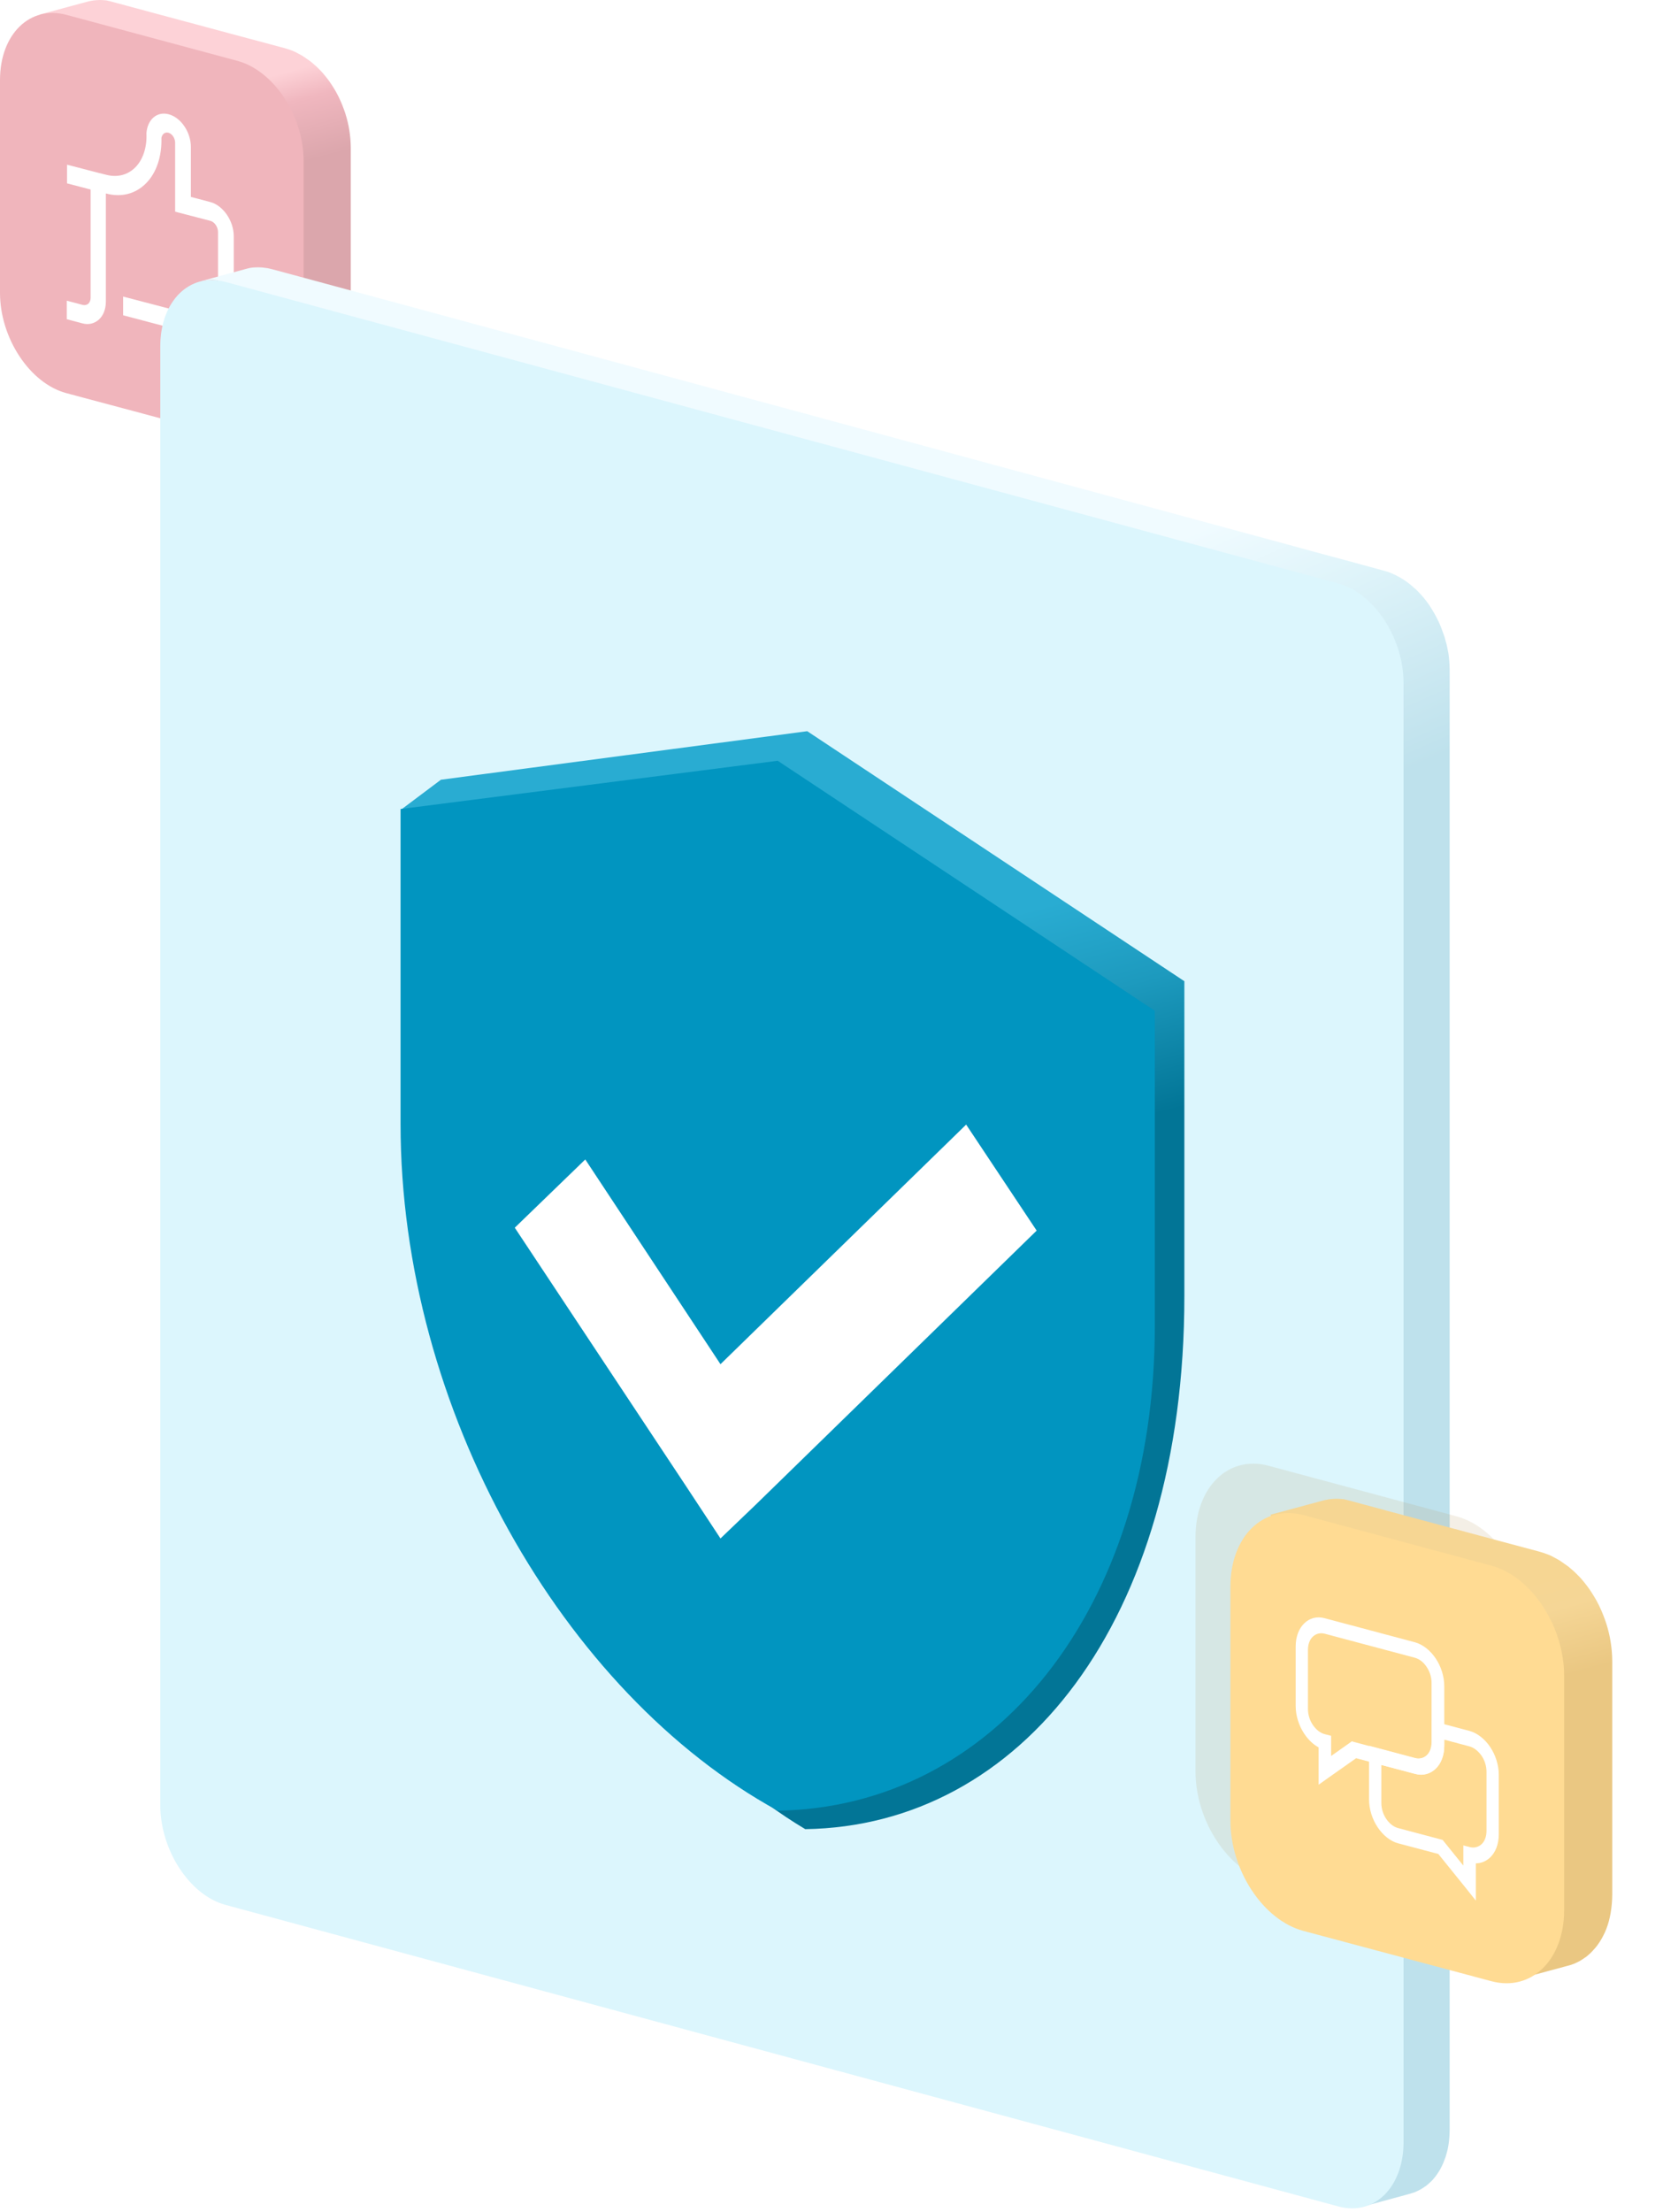
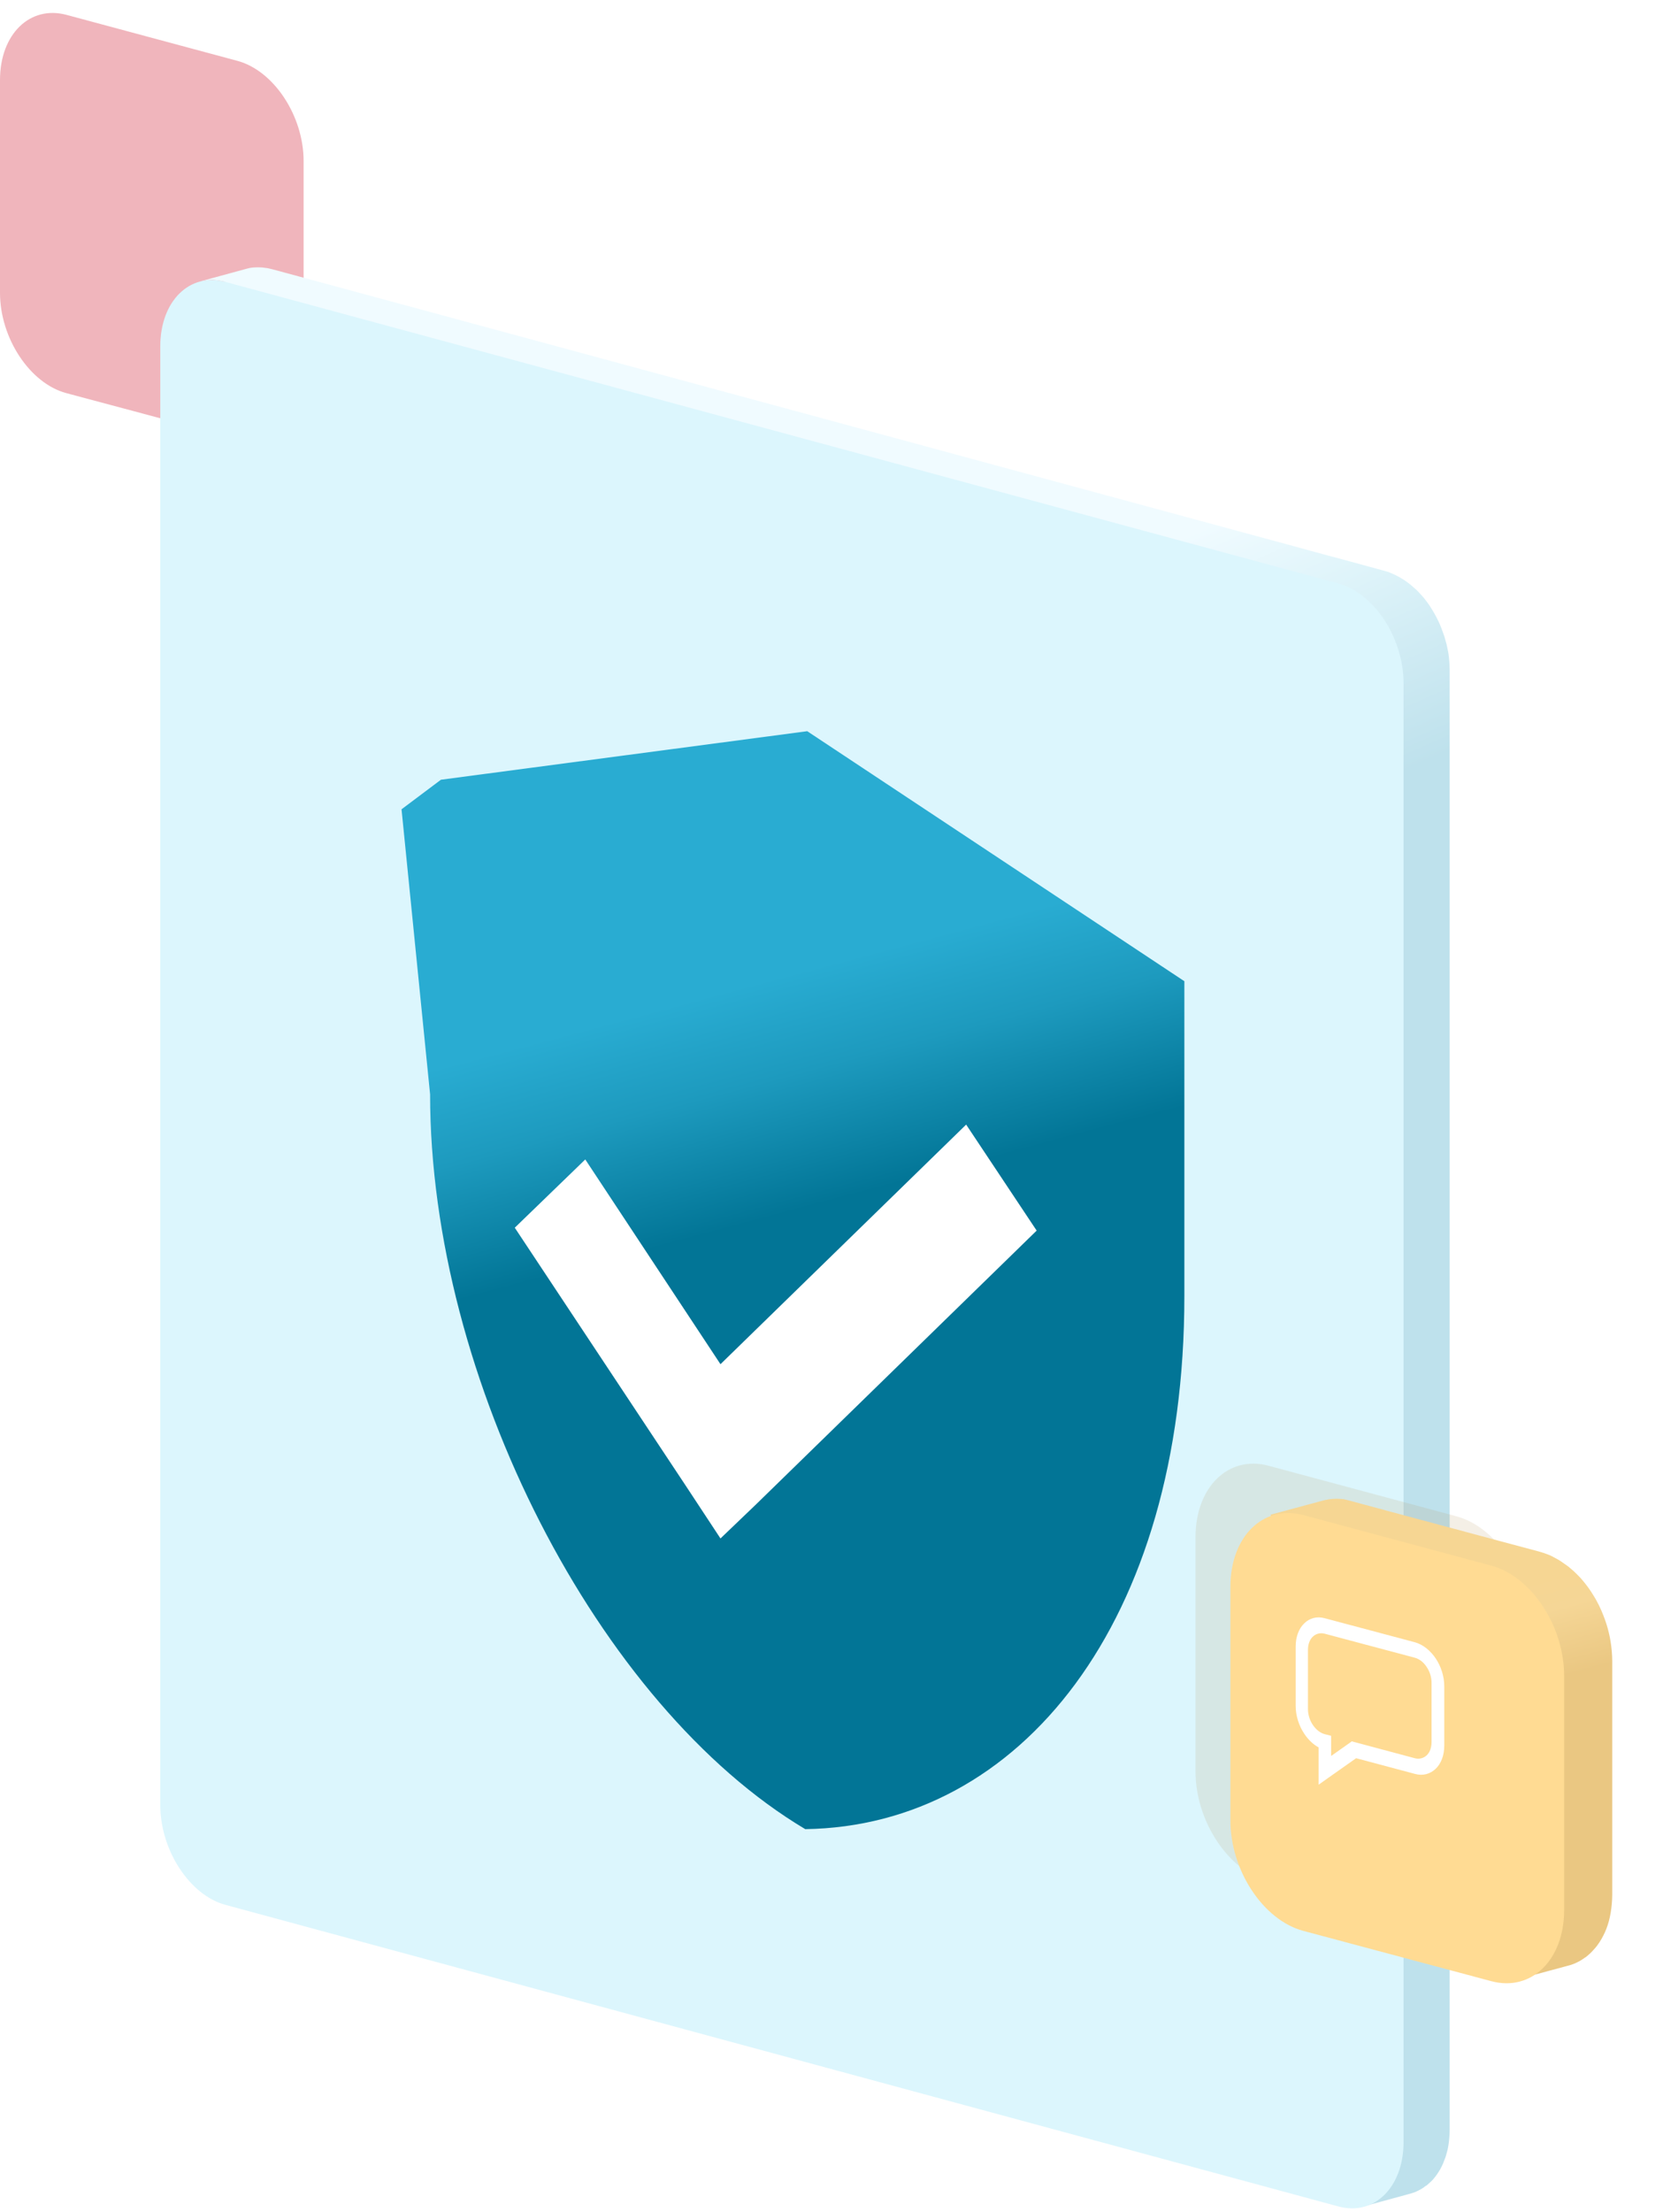
<svg xmlns="http://www.w3.org/2000/svg" width="249" height="331" viewBox="0 0 249 331" fill="none">
-   <path fill-rule="evenodd" clip-rule="evenodd" d="M17.04 0.335L23.369 2.04C62.409 12.513 -17.953 -9.042 36.971 5.693L42.661 7.215C42.995 7.307 43.33 7.428 43.665 7.55C44 7.672 44.334 7.824 44.639 8.007C44.943 8.159 45.278 8.342 45.582 8.555C45.886 8.768 46.191 8.981 46.495 9.194C46.799 9.438 47.073 9.681 47.347 9.925C47.621 10.168 47.864 10.442 48.138 10.716L48.168 10.747L48.199 10.777C48.442 11.051 48.686 11.356 48.929 11.66C49.172 11.965 49.416 12.3 49.629 12.634C49.842 12.969 50.055 13.304 50.268 13.669C50.45 14.035 50.663 14.37 50.816 14.735C50.998 15.1 51.15 15.466 51.302 15.861C51.455 16.257 51.607 16.653 51.728 17.049C51.85 17.445 51.972 17.871 52.063 18.267C52.154 18.662 52.246 19.089 52.307 19.515C52.367 19.941 52.428 20.337 52.459 20.763C52.489 21.189 52.52 21.616 52.52 22.042V53.917C52.52 54.343 52.489 54.769 52.459 55.165C52.428 55.561 52.367 55.957 52.307 56.352C52.246 56.748 52.154 57.114 52.063 57.479C51.972 57.844 51.85 58.179 51.728 58.514C51.607 58.849 51.455 59.153 51.302 59.458C51.15 59.762 50.998 60.036 50.816 60.31C50.633 60.584 50.45 60.858 50.237 61.102C50.024 61.345 49.812 61.589 49.598 61.802C49.386 62.015 49.142 62.198 48.929 62.38L48.899 62.411H48.868C48.625 62.594 48.381 62.746 48.138 62.898C47.864 63.05 47.59 63.172 47.316 63.294C47.042 63.416 46.738 63.507 46.464 63.568L39.344 65.486L40.196 65.181L41.018 64.786L41.778 64.268L42.478 63.659L42.6 63.507H42.569L16.949 56.627C11.502 55.165 7.029 48.407 7.029 41.617V10.016L5.995 2.162L13.115 0.244C13.419 0.152 13.723 0.122 14.028 0.061C14.332 0.03 14.667 0 14.971 0C15.306 0 15.61 0.03 15.945 0.061C16.371 0.152 16.705 0.244 17.04 0.335Z" fill="url(#paint0_linear)" />
  <path fill-rule="evenodd" clip-rule="evenodd" d="M9.95 2.222L35.54 9.103C40.987 10.564 45.46 17.323 45.46 24.112V55.987C45.46 62.776 40.987 67.13 35.54 65.668L9.92 58.819C4.473 57.357 0 50.599 0 43.809V11.904C0.03 5.115 4.473 0.761 9.95 2.222Z" fill="#F0B5BC" />
-   <path fill-rule="evenodd" clip-rule="evenodd" d="M10.038 45L12.394 45.626C12.698 45.7 13.002 45.626 13.229 45.442C13.419 45.258 13.571 44.926 13.571 44.558V28.359L10.038 27.438V24.64L14.711 25.855L15.889 26.149C17.561 26.591 19.119 26.186 20.258 25.045C21.398 23.904 22.006 22.063 21.93 20.075V19.964V19.854C22.12 17.829 23.526 16.651 25.236 17.092C27.097 17.571 28.579 19.78 28.579 21.989V29.463L31.505 30.236C33.404 30.752 35 33.034 35 35.354V43.638C35 47.982 32.075 50.743 28.465 49.823L18.435 47.172V44.374L28.427 46.988C30.745 47.577 32.644 45.81 32.644 43.012V34.728C32.644 33.955 32.112 33.182 31.467 33.034L26.223 31.672V21.363C26.223 20.664 25.767 20.001 25.198 19.854C24.704 19.743 24.286 20.038 24.172 20.627C24.248 23.351 23.45 25.818 21.892 27.401C20.296 29.021 18.169 29.573 15.851 28.948V45.111C15.851 46.252 15.471 47.209 14.825 47.798C14.179 48.387 13.306 48.645 12.356 48.387L10 47.761V45H10.038Z" fill="white" />
-   <path fill-rule="evenodd" clip-rule="evenodd" d="M40.755 40.284L46.957 41.958C95.818 55.181 144.678 68.432 193.567 81.683L196.261 82.421L198.983 83.159L201.734 83.896L207.347 85.429C207.683 85.514 208.02 85.627 208.329 85.769C208.666 85.911 208.974 86.053 209.283 86.223C209.592 86.393 209.9 86.564 210.209 86.762C210.518 86.961 210.798 87.188 211.107 87.415C211.388 87.642 211.668 87.897 211.949 88.153H211.977C212.23 88.408 212.482 88.663 212.735 88.947L212.763 88.976L212.791 89.004C213.044 89.288 213.296 89.572 213.521 89.884C213.745 90.196 213.998 90.508 214.194 90.848C214.419 91.189 214.615 91.529 214.812 91.87C215.008 92.21 215.177 92.579 215.373 92.948C215.541 93.317 215.71 93.686 215.85 94.083C215.99 94.48 216.131 94.849 216.271 95.246C216.383 95.644 216.496 96.041 216.608 96.467C216.692 96.864 216.776 97.29 216.86 97.687C216.917 98.112 216.973 98.51 217.001 98.935C217.029 99.361 217.057 99.787 217.057 100.212V318.644C217.057 319.07 217.029 319.467 217.001 319.893C216.973 320.29 216.917 320.687 216.86 321.056C216.804 321.425 216.72 321.794 216.608 322.163C216.524 322.532 216.411 322.872 216.271 323.184C216.159 323.525 216.019 323.837 215.878 324.121C215.738 324.433 215.569 324.717 215.401 324.972C215.233 325.256 215.036 325.511 214.84 325.767C214.643 326.022 214.447 326.249 214.222 326.448C213.998 326.646 213.801 326.845 213.549 327.043L213.521 327.072H213.493C213.268 327.242 213.016 327.412 212.763 327.554C212.51 327.696 212.23 327.838 211.977 327.951C211.697 328.065 211.416 328.15 211.135 328.235L204.147 330.136L204.989 329.853L205.803 329.455L206.561 328.945L207.262 328.349L207.403 328.207H207.375L40.755 283.119C35.395 281.671 30.988 274.947 30.988 268.193V49.903C30.988 46.611 32.027 43.916 33.711 42.157L32.756 41.958L31.802 41.873L30.876 41.929L29.978 42.1L36.966 40.199C37.247 40.114 37.556 40.057 37.864 40.028C38.173 40 38.482 40 38.79 40C39.099 40 39.436 40.028 39.745 40.085C40.081 40.114 40.418 40.199 40.755 40.284Z" fill="url(#paint1_linear)" />
+   <path fill-rule="evenodd" clip-rule="evenodd" d="M40.755 40.284L46.957 41.958C95.818 55.181 144.678 68.432 193.567 81.683L196.261 82.421L198.983 83.159L201.734 83.896L207.347 85.429C207.683 85.514 208.02 85.627 208.329 85.769C208.666 85.911 208.974 86.053 209.283 86.223C209.592 86.393 209.9 86.564 210.209 86.762C210.518 86.961 210.798 87.188 211.107 87.415C211.388 87.642 211.668 87.897 211.949 88.153H211.977C212.23 88.408 212.482 88.663 212.735 88.947L212.763 88.976L212.791 89.004C213.044 89.288 213.296 89.572 213.521 89.884C213.745 90.196 213.998 90.508 214.194 90.848C214.419 91.189 214.615 91.529 214.812 91.87C215.008 92.21 215.177 92.579 215.373 92.948C215.541 93.317 215.71 93.686 215.85 94.083C215.99 94.48 216.131 94.849 216.271 95.246C216.383 95.644 216.496 96.041 216.608 96.467C216.692 96.864 216.776 97.29 216.86 97.687C216.917 98.112 216.973 98.51 217.001 98.935C217.029 99.361 217.057 99.787 217.057 100.212V318.644C217.057 319.07 217.029 319.467 217.001 319.893C216.973 320.29 216.917 320.687 216.86 321.056C216.804 321.425 216.72 321.794 216.608 322.163C216.524 322.532 216.411 322.872 216.271 323.184C216.159 323.525 216.019 323.837 215.878 324.121C215.738 324.433 215.569 324.717 215.401 324.972C215.233 325.256 215.036 325.511 214.84 325.767C214.643 326.022 214.447 326.249 214.222 326.448C213.998 326.646 213.801 326.845 213.549 327.043H213.493C213.268 327.242 213.016 327.412 212.763 327.554C212.51 327.696 212.23 327.838 211.977 327.951C211.697 328.065 211.416 328.15 211.135 328.235L204.147 330.136L204.989 329.853L205.803 329.455L206.561 328.945L207.262 328.349L207.403 328.207H207.375L40.755 283.119C35.395 281.671 30.988 274.947 30.988 268.193V49.903C30.988 46.611 32.027 43.916 33.711 42.157L32.756 41.958L31.802 41.873L30.876 41.929L29.978 42.1L36.966 40.199C37.247 40.114 37.556 40.057 37.864 40.028C38.173 40 38.482 40 38.79 40C39.099 40 39.436 40.028 39.745 40.085C40.081 40.114 40.418 40.199 40.755 40.284Z" fill="url(#paint1_linear)" />
  <path fill-rule="evenodd" clip-rule="evenodd" d="M33.767 42.185C100.897 60.373 139.935 70.929 200.386 87.302C205.747 88.749 210.153 95.474 210.153 102.227V320.517C210.153 327.271 205.747 331.612 200.386 330.136L33.767 285.02C28.406 283.573 24 276.848 24 270.095V51.804C24 45.051 28.406 40.709 33.767 42.185Z" fill="#DCF6FD" />
  <path fill-rule="evenodd" clip-rule="evenodd" d="M66.019 116.667L120.866 109.406L177.334 146.814V193.93C177.334 242.724 152.77 273.212 120.57 273.686C89.609 255.256 64.398 206.36 64.398 163.743L60.122 121.09L66.019 116.667Z" fill="url(#paint2_linear)" />
-   <path fill-rule="evenodd" clip-rule="evenodd" d="M59.975 121.05L116.443 113.829L172.91 151.237V198.353C172.91 240.97 148.642 270.447 116.443 270.921C84.243 253.282 59.975 210.783 59.975 168.166V121.05Z" fill="#0195C0" />
  <path fill-rule="evenodd" clip-rule="evenodd" d="M87.633 173.484L107.876 204.119L144.661 168.269L155.218 184.13L113.209 225.086L107.876 230.192L102.652 222.262L77.077 183.696L87.633 173.484Z" fill="white" />
  <g opacity="0.15" filter="url(#filter0_f)">
    <path fill-rule="evenodd" clip-rule="evenodd" d="M189.937 219.311L218.065 226.873C224.052 228.48 228.969 235.909 228.969 243.371V278.408C228.969 285.87 224.052 290.656 218.065 289.049L189.903 281.52C183.917 279.914 179 272.485 179 265.022V229.952C179.033 222.49 183.917 217.704 189.937 219.311Z" fill="#B5965A" />
  </g>
  <path fill-rule="evenodd" clip-rule="evenodd" d="M202.402 224.622L209.359 226.496C252.27 238.008 163.939 214.315 224.309 230.512L230.564 232.185C230.931 232.286 231.299 232.419 231.667 232.553C232.035 232.687 232.403 232.855 232.738 233.055C233.072 233.223 233.44 233.423 233.774 233.658C234.109 233.892 234.443 234.126 234.778 234.36C235.112 234.628 235.413 234.896 235.714 235.164C236.015 235.431 236.283 235.732 236.584 236.034L236.617 236.067L236.651 236.101C236.918 236.402 237.186 236.736 237.453 237.071C237.721 237.406 237.989 237.774 238.223 238.142C238.457 238.51 238.691 238.878 238.925 239.28C239.126 239.681 239.36 240.049 239.527 240.451C239.728 240.852 239.895 241.254 240.062 241.689C240.23 242.124 240.397 242.559 240.531 242.994C240.664 243.429 240.798 243.898 240.898 244.333C240.999 244.768 241.099 245.236 241.166 245.705C241.233 246.173 241.3 246.608 241.333 247.077C241.367 247.545 241.4 248.014 241.4 248.482V283.519C241.4 283.987 241.367 284.456 241.333 284.891C241.3 285.326 241.233 285.761 241.166 286.196C241.099 286.631 240.999 287.033 240.898 287.434C240.798 287.836 240.664 288.204 240.531 288.572C240.397 288.94 240.23 289.275 240.062 289.609C239.895 289.944 239.728 290.245 239.527 290.546C239.326 290.847 239.126 291.149 238.892 291.416C238.658 291.684 238.423 291.952 238.189 292.186C237.955 292.42 237.688 292.621 237.453 292.822L237.42 292.855H237.387C237.119 293.056 236.851 293.223 236.584 293.391C236.283 293.558 235.982 293.692 235.681 293.826C235.38 293.96 235.045 294.06 234.744 294.127L226.918 296.235L227.854 295.9L228.757 295.465L229.594 294.897L230.363 294.227L230.497 294.06H230.463L202.301 286.497C196.315 284.891 191.398 277.462 191.398 269.999V235.264L190.261 226.63L198.087 224.522C198.422 224.422 198.756 224.388 199.091 224.321C199.425 224.288 199.793 224.254 200.127 224.254C200.495 224.254 200.83 224.288 201.198 224.321C201.666 224.422 202.034 224.522 202.402 224.622Z" fill="url(#paint3_linear)" />
  <path fill-rule="evenodd" clip-rule="evenodd" d="M195.167 226.697L223.296 234.26C229.283 235.866 234.199 243.295 234.199 250.758V285.795C234.199 293.257 229.283 298.042 223.296 296.436L195.134 288.907C189.147 287.3 184.23 279.871 184.23 272.409V237.339C184.264 229.876 189.147 225.091 195.167 226.697Z" fill="#FFDB93" />
-   <path fill-rule="evenodd" clip-rule="evenodd" d="M220.024 261.305L216.25 260.299V261.153C216.25 262.646 215.759 263.866 214.961 264.628C214.163 265.39 213.058 265.725 211.861 265.39L206.828 264.079V269.78C206.828 270.633 207.104 271.487 207.565 272.158C208.025 272.828 208.639 273.347 209.345 273.529L215.667 275.206L216.004 275.298L216.25 275.602L219.104 279.139V277.279V276.121L220.055 276.365C220.73 276.547 221.375 276.365 221.835 275.938C222.295 275.511 222.572 274.81 222.572 273.956V265.085C222.572 264.232 222.295 263.378 221.835 262.707C221.344 262.006 220.7 261.488 220.024 261.305ZM215.298 257.738L220.024 258.988C221.221 259.323 222.326 260.208 223.124 261.396C223.922 262.585 224.413 264.079 224.413 265.573V274.444C224.413 275.938 223.922 277.157 223.124 277.919C222.541 278.468 221.804 278.803 220.976 278.803V282.004V284.382L219.472 282.492L215.36 277.401L209.375 275.816C208.178 275.511 207.074 274.596 206.276 273.408C205.478 272.219 204.987 270.725 204.987 269.231V262.372V261.214L205.938 261.457L211.892 263.043C212.567 263.226 213.211 263.043 213.672 262.616C214.132 262.189 214.408 261.488 214.408 260.634V258.622V257.464L215.298 257.738Z" fill="white" />
  <path fill-rule="evenodd" clip-rule="evenodd" d="M198.358 242.13L211.861 245.727C213.058 246.062 214.163 246.946 214.961 248.135C215.759 249.324 216.25 250.818 216.25 252.312V261.183C216.25 262.677 215.759 263.896 214.961 264.658C214.163 265.42 213.058 265.756 211.861 265.42L203.053 263.073L198.941 265.969L197.437 267.036V264.658V261.457C196.609 261 195.872 260.299 195.289 259.415C194.491 258.226 194 256.732 194 255.238V246.367C194 244.873 194.491 243.654 195.289 242.892C196.056 242.13 197.161 241.795 198.358 242.13ZM211.861 248.044L198.358 244.447C197.683 244.264 197.038 244.447 196.578 244.873C196.118 245.3 195.841 246.001 195.841 246.855V255.726C195.841 256.58 196.118 257.433 196.578 258.104C197.038 258.775 197.652 259.293 198.358 259.476L199.309 259.72V260.878V262.738L202.163 260.726L202.409 260.543L202.716 260.634L211.83 263.073C212.506 263.256 213.15 263.073 213.61 262.646C214.071 262.219 214.347 261.518 214.347 260.665V251.794C214.347 250.94 214.071 250.086 213.61 249.416C213.181 248.745 212.536 248.227 211.861 248.044Z" fill="white" />
  <defs>
    <filter id="filter0_f" x="159" y="199" width="89.969" height="110.36" filterUnits="userSpaceOnUse" color-interpolation-filters="sRGB">
      <feFlood flood-opacity="0" result="BackgroundImageFix" />
      <feBlend mode="normal" in="SourceGraphic" in2="BackgroundImageFix" result="shape" />
      <feGaussianBlur stdDeviation="10" result="effect1_foregroundBlur" />
    </filter>
    <linearGradient id="paint0_linear" x1="25.407" y1="15.449" x2="28.964" y2="28.718" gradientUnits="userSpaceOnUse">
      <stop stop-color="#FDD2D7" />
      <stop offset="0.33" stop-color="#F0B7BF" />
      <stop offset="1" stop-color="#DBA6AC" />
    </linearGradient>
    <linearGradient id="paint1_linear" x1="87.835" y1="120.121" x2="106.369" y2="161.761" gradientUnits="userSpaceOnUse">
      <stop stop-color="#F0FBFF" />
      <stop offset="0.33" stop-color="#DFF4FA" />
      <stop offset="1" stop-color="#BEE1EC" />
    </linearGradient>
    <linearGradient id="paint2_linear" x1="109.028" y1="148.162" x2="117.919" y2="181.467" gradientUnits="userSpaceOnUse">
      <stop stop-color="#29ACD2" />
      <stop offset="0.422" stop-color="#1D9ABE" />
      <stop offset="1" stop-color="#027596" />
    </linearGradient>
    <linearGradient id="paint3_linear" x1="211.599" y1="241.236" x2="215.508" y2="255.82" gradientUnits="userSpaceOnUse">
      <stop stop-color="#F6D693" />
      <stop offset="0.33" stop-color="#F5D696" />
      <stop offset="1" stop-color="#EAC782" />
    </linearGradient>
  </defs>
</svg>